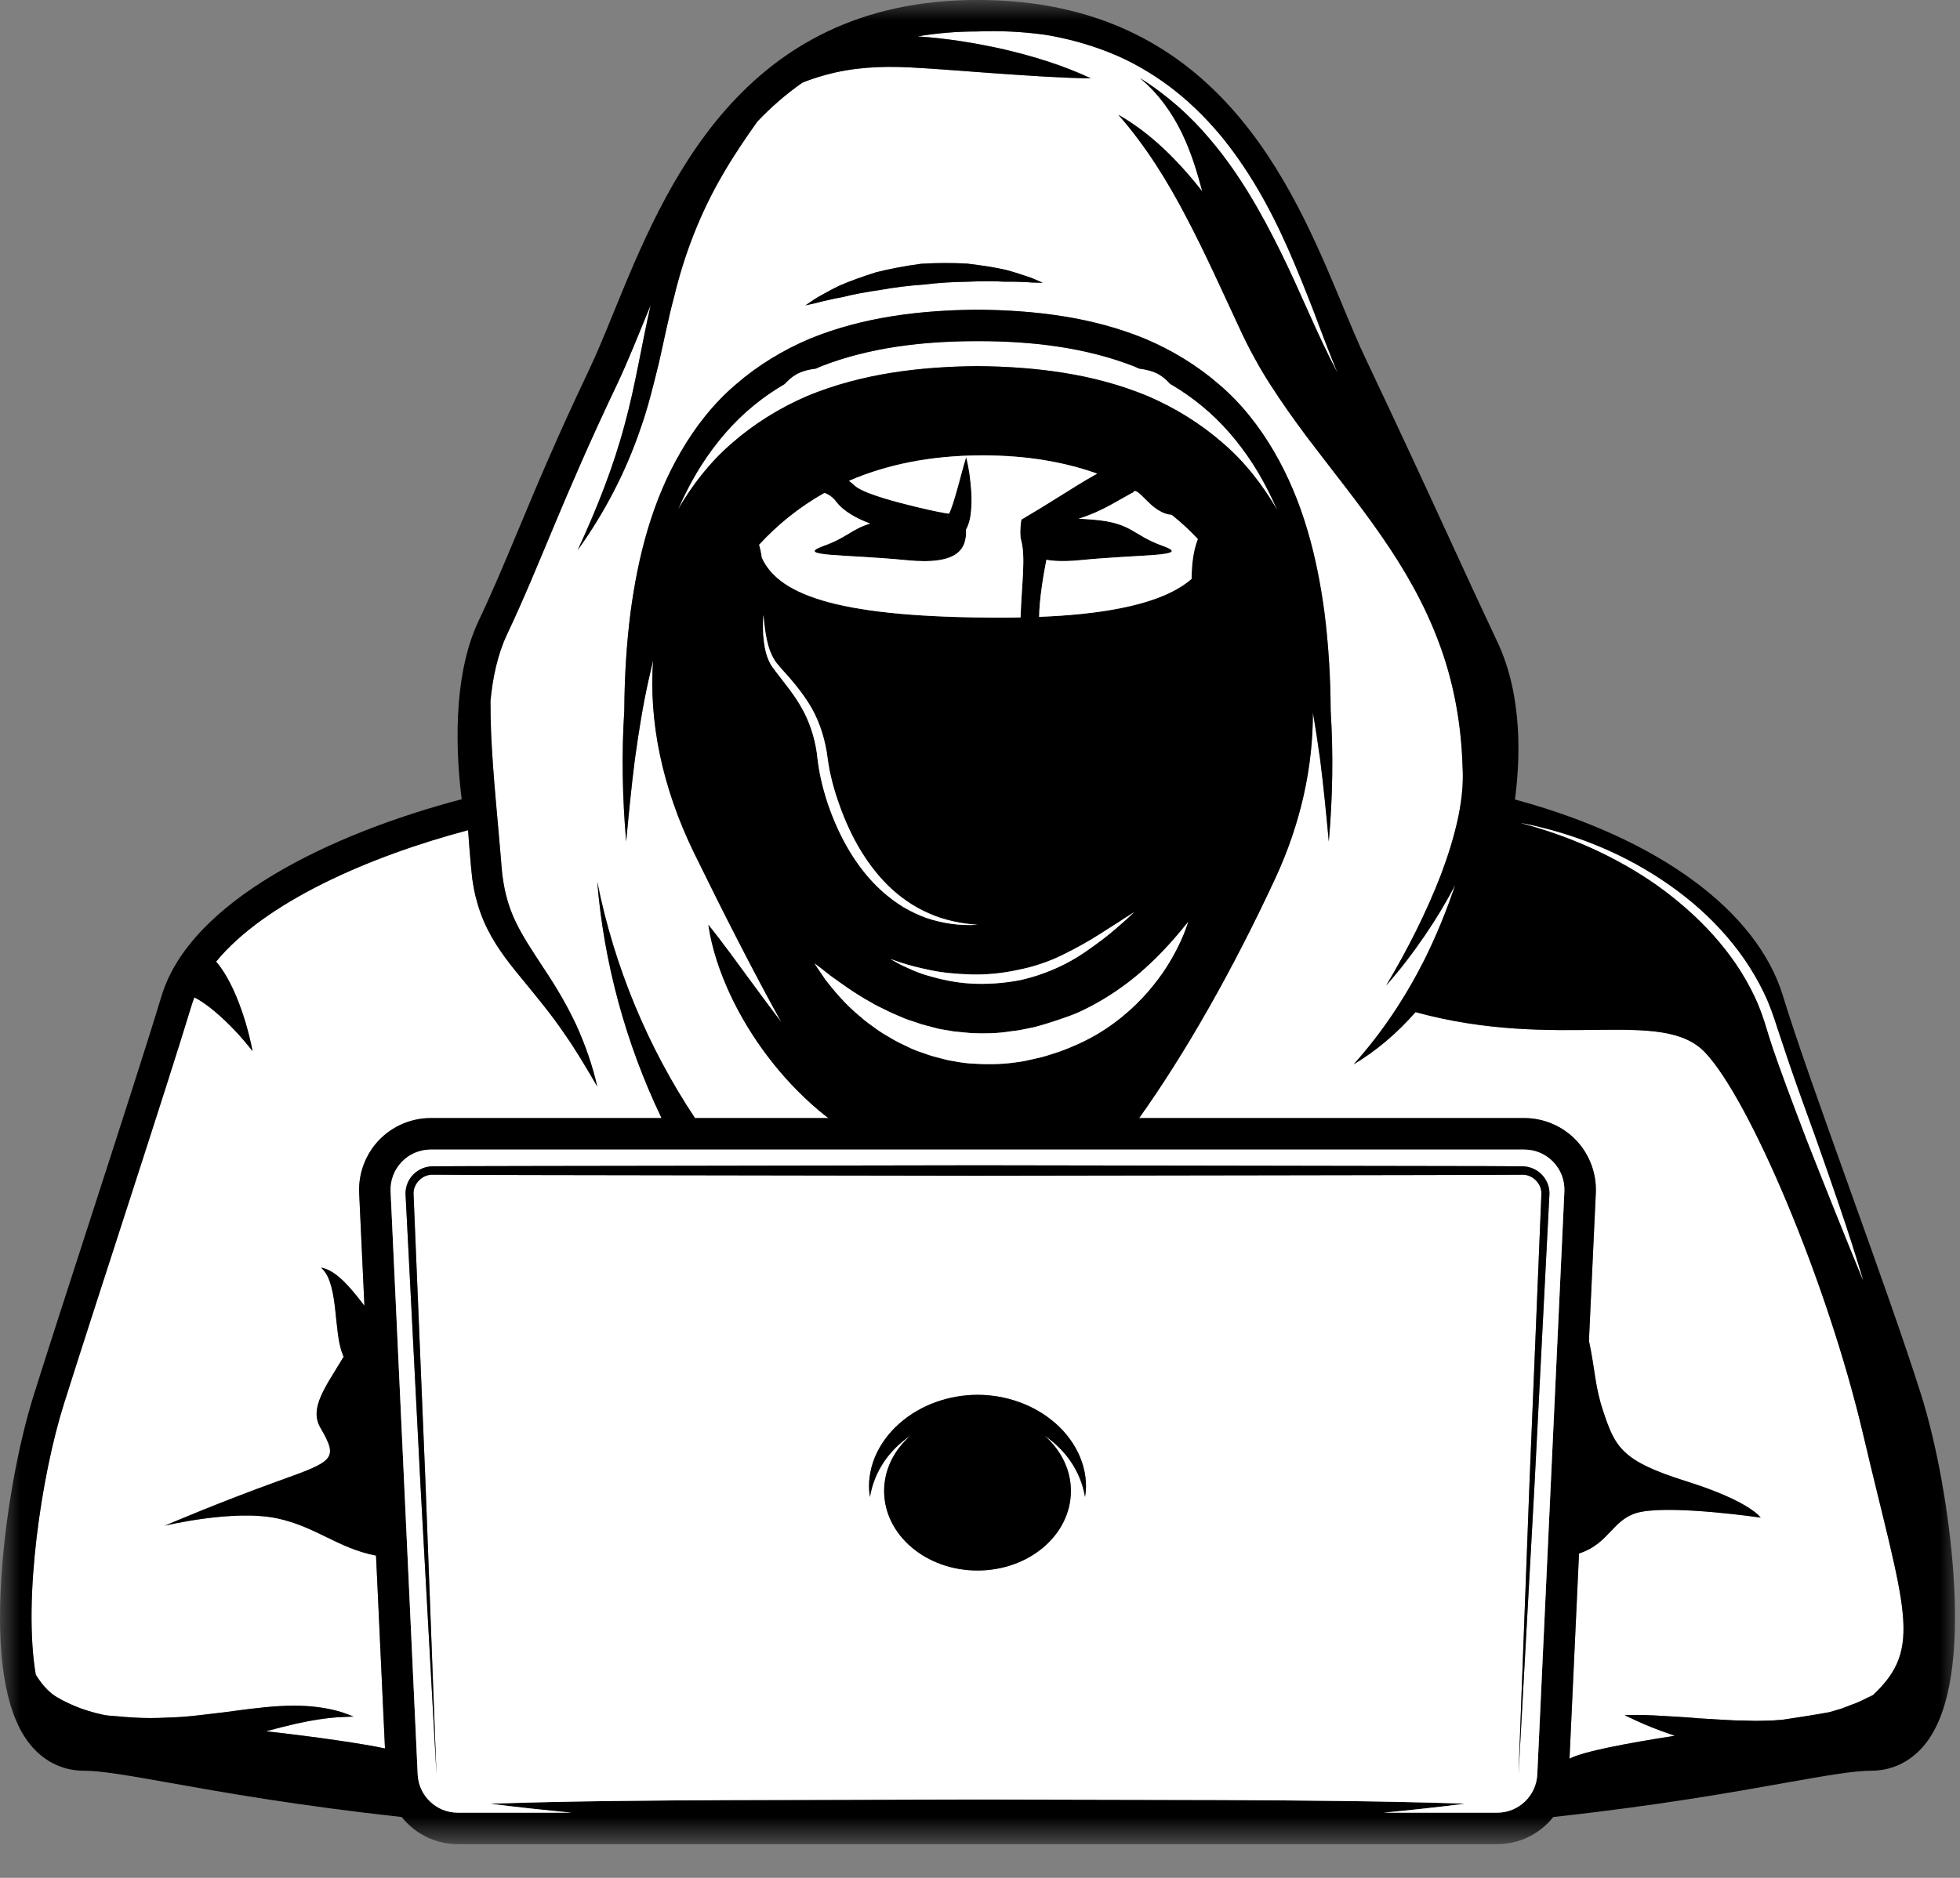
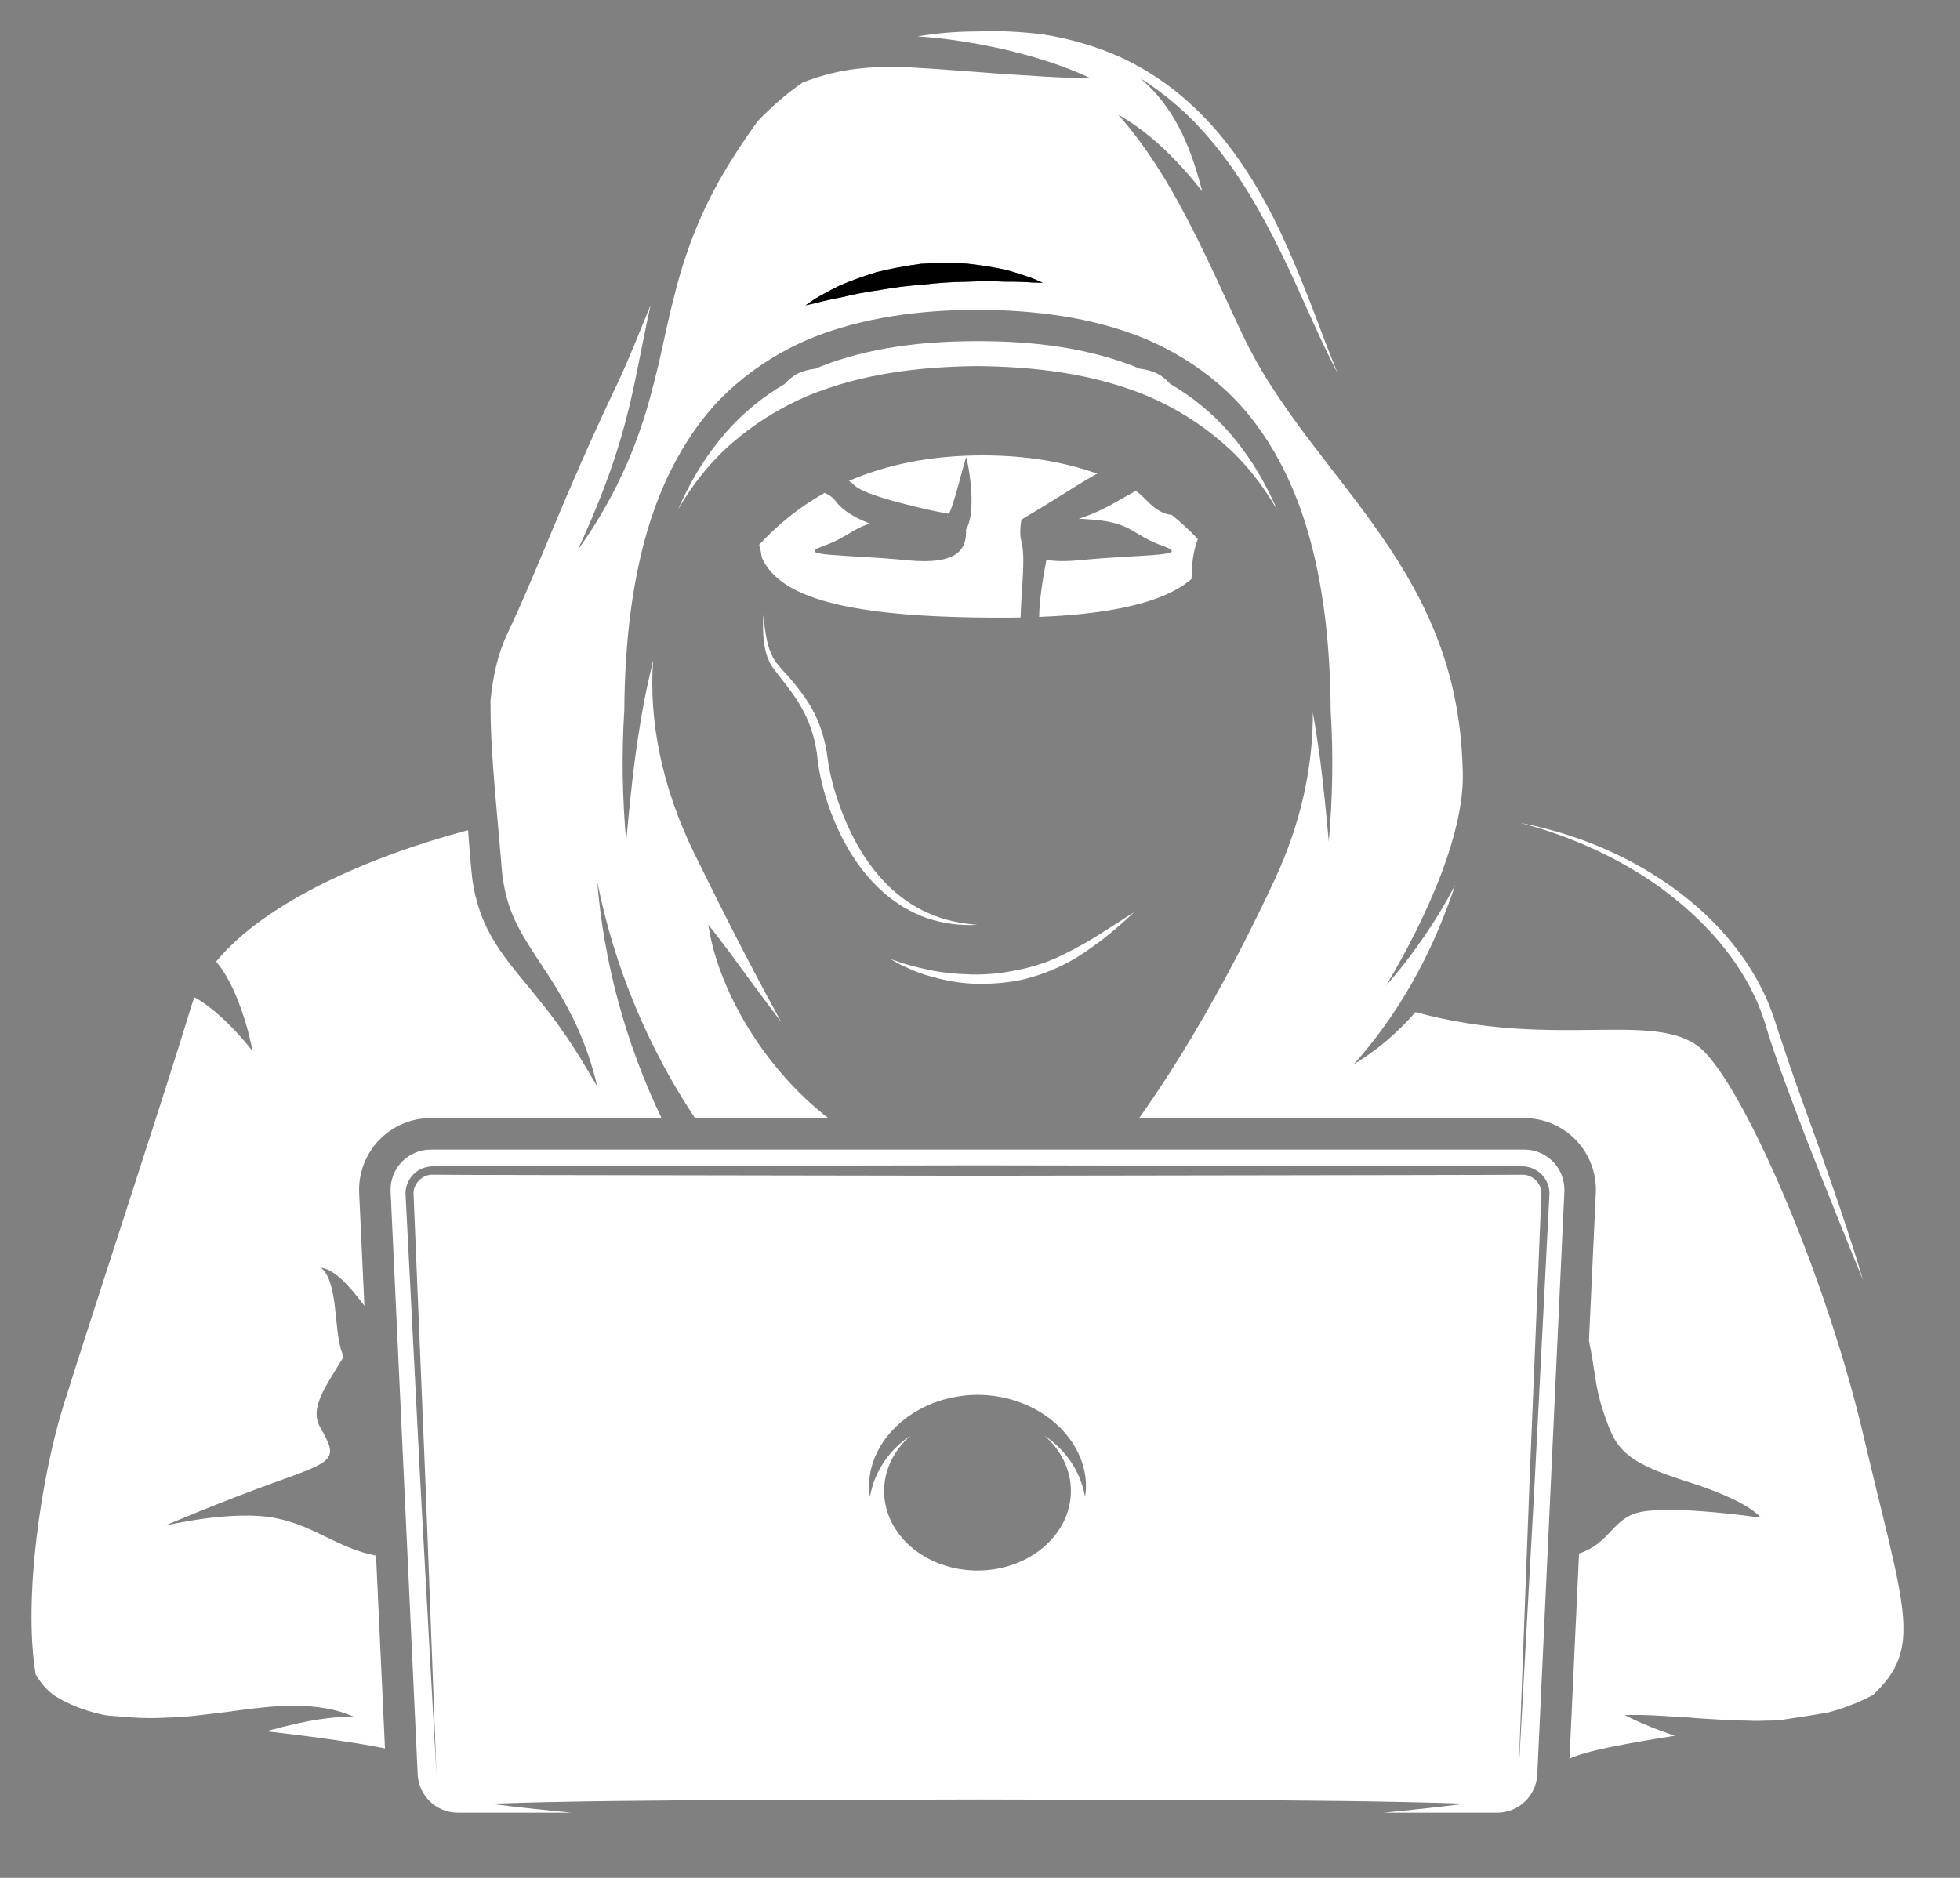
<svg xmlns="http://www.w3.org/2000/svg" width="48" height="46" viewBox="0 0 48 46" fill="none">
  <rect x="0" y="0" width="48" height="46" fill="#808080" stroke="none" />
  <path d="M19.941 7.333C20.011 7.287 20.098 7.239 20.2 7.184C20.301 7.127 20.416 7.065 20.545 7.003C20.805 6.888 21.118 6.776 21.46 6.668C21.807 6.582 22.182 6.511 22.561 6.461C22.943 6.438 23.325 6.437 23.682 6.457C24.038 6.499 24.367 6.549 24.644 6.613C24.783 6.65 24.907 6.689 25.017 6.726C25.127 6.761 25.222 6.792 25.299 6.823C25.452 6.889 25.538 6.927 25.538 6.927C25.538 6.927 25.444 6.926 25.279 6.921C25.197 6.913 25.098 6.908 24.985 6.905C24.872 6.901 24.745 6.897 24.605 6.901C24.331 6.883 24.01 6.887 23.67 6.902C23.331 6.905 22.969 6.929 22.61 6.972C22.25 6.997 21.89 7.042 21.555 7.103C21.218 7.152 20.902 7.208 20.636 7.278C20.499 7.3 20.375 7.328 20.265 7.354C20.154 7.378 20.058 7.401 19.98 7.424C19.819 7.459 19.726 7.48 19.726 7.48C19.726 7.48 19.804 7.426 19.941 7.333ZM0.876 41.023C0.977 41.186 1.106 41.357 1.276 41.493C1.416 41.6 1.617 41.698 1.825 41.789C2.035 41.877 2.27 41.948 2.499 41.999C2.558 42.011 2.612 42.021 2.671 42.026C2.736 42.031 2.801 42.037 2.868 42.041C2.999 42.052 3.132 42.067 3.266 42.072C3.534 42.09 3.807 42.089 4.081 42.074C4.354 42.068 4.629 42.047 4.901 42.013C5.172 41.98 5.445 41.953 5.709 41.914C6.239 41.843 6.753 41.78 7.201 41.783C7.65 41.78 8.023 41.845 8.274 41.914C8.399 41.947 8.494 41.988 8.559 42.01C8.623 42.035 8.657 42.048 8.657 42.048C8.657 42.048 8.511 42.055 8.258 42.066C8.006 42.085 7.659 42.132 7.248 42.224C7.024 42.275 6.778 42.339 6.515 42.409C7.768 42.548 8.897 42.716 9.428 42.83L9.209 38.106C8.272 37.925 7.732 37.392 6.782 37.193C5.716 36.967 4.034 37.374 4.034 37.374C4.034 37.374 5.436 36.774 6.809 36.282C8.184 35.788 8.295 35.745 7.847 34.974C7.569 34.496 7.959 33.992 8.416 33.235C8.405 33.212 8.395 33.191 8.391 33.173L8.354 33.073L8.332 32.984C8.302 32.867 8.287 32.761 8.273 32.659C8.247 32.455 8.23 32.264 8.209 32.077C8.188 31.889 8.162 31.707 8.117 31.531C8.069 31.358 8.01 31.183 7.862 31.052C8.059 31.083 8.24 31.22 8.39 31.36C8.542 31.506 8.675 31.667 8.8 31.826C8.843 31.879 8.883 31.931 8.924 31.986L8.796 29.226C8.774 28.748 8.95 28.276 9.28 27.931C9.609 27.585 10.071 27.388 10.548 27.388H16.201C15.321 25.553 14.789 23.58 14.626 21.595C15.041 23.68 15.869 25.659 17.02 27.388H20.286C20.205 27.325 20.124 27.263 20.047 27.197C19.59 26.81 19.177 26.372 18.815 25.896C18.451 25.42 18.138 24.906 17.884 24.365C17.633 23.822 17.435 23.253 17.347 22.654C17.727 23.124 18.062 23.595 18.403 24.058C18.646 24.39 18.891 24.717 19.137 25.044C18.442 23.786 17.727 22.385 17.004 20.907C16.202 19.268 15.889 17.651 15.994 16.176C15.959 16.323 15.925 16.469 15.893 16.617C15.745 17.266 15.641 17.929 15.549 18.596C15.463 19.264 15.398 19.937 15.335 20.614C15.242 19.549 15.22 18.478 15.289 17.403C15.294 16.602 15.34 15.799 15.442 14.998C15.623 13.647 15.963 12.279 16.678 11.059C17.031 10.451 17.475 9.881 18.02 9.418C18.558 8.95 19.176 8.575 19.83 8.298C21.148 7.758 22.561 7.598 23.938 7.586C25.316 7.599 26.729 7.757 28.047 8.3C28.701 8.576 29.318 8.951 29.857 9.419C30.401 9.882 30.845 10.452 31.199 11.059C31.913 12.28 32.254 13.647 32.435 14.998C32.537 15.802 32.584 16.609 32.588 17.414C32.656 18.485 32.635 19.553 32.542 20.614C32.479 19.937 32.414 19.264 32.329 18.596C32.275 18.213 32.218 17.832 32.152 17.453C32.156 18.772 31.864 20.158 31.223 21.535C30.168 23.804 29.013 25.822 27.898 27.388H37.329C37.806 27.388 38.269 27.585 38.598 27.931C38.928 28.276 39.104 28.748 39.081 29.226L38.913 32.842C39.074 33.61 39.055 33.95 39.263 34.572C39.556 35.452 39.714 35.788 41.287 36.282C42.86 36.774 43.118 37.175 43.118 37.175C43.118 37.175 41.059 36.874 40.205 37.032C39.487 37.163 39.454 37.797 38.67 38.054L38.437 43.08C38.8 42.896 39.838 42.704 41.019 42.518C40.981 42.506 40.942 42.494 40.905 42.48C40.562 42.365 40.284 42.245 40.09 42.158C39.897 42.07 39.787 42.013 39.787 42.013C39.787 42.013 39.91 42.007 40.122 42.009C40.335 42.011 40.637 42.024 40.992 42.048C41.17 42.061 41.362 42.068 41.563 42.089C41.762 42.101 41.973 42.114 42.19 42.127C42.297 42.132 42.407 42.138 42.518 42.144C42.628 42.145 42.739 42.144 42.852 42.15C42.963 42.157 43.074 42.153 43.186 42.15C43.298 42.145 43.411 42.15 43.521 42.136L43.643 42.128C44.073 42.064 44.464 42.003 44.785 41.945C44.898 41.912 44.996 41.884 45.091 41.856C45.185 41.823 45.274 41.784 45.364 41.751C45.547 41.691 45.703 41.597 45.861 41.526C47.117 40.355 46.64 39.444 45.625 35.123C44.744 31.376 42.842 26.921 41.756 25.78C40.694 24.664 38.174 25.752 34.666 24.793C34.225 25.294 33.721 25.734 33.152 26.07C33.854 25.288 34.413 24.436 34.871 23.535C35.172 22.934 35.424 22.313 35.638 21.678C35.411 22.11 35.162 22.526 34.888 22.924C34.598 23.348 34.287 23.758 33.947 24.14C34.471 23.264 34.93 22.354 35.291 21.42C35.467 20.951 35.616 20.475 35.716 19.998C35.764 19.759 35.8 19.519 35.816 19.282C35.823 19.164 35.826 19.047 35.824 18.93L35.809 18.562C35.76 17.579 35.571 16.615 35.226 15.708C34.885 14.798 34.399 13.947 33.834 13.134C33.271 12.318 32.635 11.536 32.013 10.713C31.704 10.3 31.401 9.876 31.116 9.431C30.973 9.21 30.837 8.981 30.71 8.746C30.581 8.513 30.463 8.271 30.357 8.043C29.925 7.12 29.519 6.205 29.053 5.322C28.591 4.436 28.068 3.587 27.388 2.811C28.196 3.269 28.864 3.953 29.443 4.687C29.201 3.773 28.856 2.702 27.915 1.911C28.565 2.317 29.147 2.829 29.64 3.419C30.341 4.242 30.88 5.192 31.362 6.169C31.846 7.145 32.246 8.169 32.757 9.14C32.551 8.632 32.355 8.122 32.164 7.608C31.966 7.098 31.762 6.588 31.54 6.084C31.096 5.08 30.553 4.103 29.837 3.253C29.476 2.83 29.073 2.441 28.627 2.108C28.18 1.777 27.695 1.495 27.178 1.29C26.663 1.084 26.126 0.938 25.583 0.85C25.036 0.777 24.486 0.748 23.938 0.771C23.414 0.771 22.927 0.815 22.47 0.891C23.188 0.939 23.877 1.051 24.567 1.204C25.301 1.376 26.026 1.595 26.715 1.919C25.954 1.911 25.215 1.853 24.477 1.805C23.743 1.754 23.001 1.688 22.286 1.651C21.569 1.615 20.884 1.65 20.208 1.838C20.021 1.89 19.835 1.951 19.653 2.023C19.247 2.306 18.881 2.627 18.55 2.975C18.248 3.397 17.961 3.824 17.703 4.269C17.152 5.211 16.762 6.22 16.507 7.278C16.366 7.802 16.261 8.346 16.137 8.887C16.003 9.428 15.873 9.975 15.684 10.505C15.322 11.57 14.796 12.574 14.147 13.476C14.614 12.465 15.021 11.444 15.301 10.389C15.56 9.44 15.71 8.462 15.933 7.477C15.643 8.181 15.383 8.841 15.12 9.397C13.741 12.294 13.242 13.795 12.416 15.543C12.187 16.027 12.066 16.598 12.012 17.17C12.011 17.443 12.017 17.715 12.028 17.987C12.075 19.007 12.184 20.028 12.27 21.065L12.285 21.259L12.303 21.438C12.319 21.555 12.337 21.672 12.361 21.787C12.408 22.017 12.479 22.238 12.571 22.455C12.759 22.887 13.044 23.302 13.33 23.741C13.62 24.174 13.893 24.637 14.117 25.118C14.335 25.604 14.512 26.103 14.626 26.616C14.363 26.162 14.101 25.716 13.805 25.297C13.517 24.873 13.195 24.482 12.867 24.081C12.539 23.684 12.19 23.266 11.935 22.753C11.807 22.499 11.712 22.225 11.644 21.948C11.611 21.811 11.586 21.671 11.566 21.531L11.544 21.321L11.526 21.128C11.503 20.865 11.481 20.601 11.463 20.336C9.017 20.983 6.482 22.108 5.293 23.555C5.297 23.56 5.301 23.565 5.306 23.571C5.354 23.626 5.395 23.682 5.432 23.738C5.584 23.961 5.692 24.183 5.786 24.407C5.97 24.851 6.098 25.299 6.185 25.748C5.905 25.389 5.594 25.059 5.264 24.78C5.099 24.643 4.929 24.518 4.763 24.431C4.736 24.493 4.713 24.557 4.694 24.62C4.052 26.736 2.391 31.772 1.564 34.394C1.016 36.131 0.561 39.17 0.876 41.023Z" fill="white" />
  <path d="M29.422 9.934C29.181 9.736 28.925 9.56 28.657 9.403C28.57 9.308 28.479 9.23 28.382 9.174C28.25 9.097 28.085 9.053 27.898 9.029C27.857 9.012 27.816 8.991 27.773 8.974C26.575 8.507 25.255 8.354 23.938 8.357C22.623 8.356 21.302 8.506 20.104 8.975C20.063 8.992 20.023 9.012 19.982 9.029C19.795 9.052 19.628 9.097 19.495 9.174C19.398 9.23 19.306 9.309 19.218 9.406C18.951 9.562 18.696 9.737 18.456 9.935C17.962 10.338 17.542 10.831 17.191 11.374C16.966 11.725 16.773 12.098 16.603 12.482C16.952 11.881 17.39 11.316 17.928 10.854C18.477 10.373 19.108 9.985 19.773 9.699C21.116 9.144 22.549 8.982 23.938 8.968C25.328 8.983 26.761 9.144 28.104 9.701C28.77 9.986 29.4 10.374 29.948 10.854C30.493 11.32 30.933 11.893 31.284 12.501C31.111 12.109 30.916 11.73 30.688 11.373C30.337 10.829 29.916 10.336 29.422 9.934Z" fill="white" />
  <mask id="mask0_36_4377" style="mask-type:luminance" maskUnits="userSpaceOnUse" x="0" y="0" width="48" height="46">
-     <path d="M0 0H48V45.174H0V0Z" fill="white" />
-   </mask>
+     </mask>
  <g mask="url(#mask0_36_4377)">
    <path d="M29.948 10.854C29.4 10.374 28.77 9.986 28.104 9.701C26.761 9.143 25.328 8.983 23.938 8.968C22.549 8.982 21.116 9.144 19.772 9.699C19.108 9.985 18.477 10.373 17.928 10.853C17.39 11.315 16.952 11.881 16.603 12.482C16.773 12.098 16.966 11.725 17.191 11.374C17.542 10.831 17.962 10.337 18.456 9.935C18.696 9.737 18.951 9.562 19.218 9.406C19.306 9.309 19.398 9.23 19.495 9.173C19.628 9.097 19.795 9.052 19.982 9.029C20.023 9.012 20.063 8.991 20.104 8.975C21.302 8.506 22.623 8.356 23.938 8.357C25.255 8.354 26.575 8.507 27.773 8.974C27.816 8.991 27.856 9.012 27.898 9.029C28.084 9.053 28.25 9.097 28.382 9.173C28.479 9.23 28.57 9.308 28.656 9.403C28.925 9.56 29.181 9.736 29.422 9.934C29.916 10.336 30.337 10.829 30.688 11.373C30.916 11.73 31.111 12.109 31.284 12.501C30.933 11.893 30.493 11.32 29.948 10.854ZM18.694 15.064C18.738 15.473 18.777 15.91 19.01 16.231C19.127 16.381 19.284 16.538 19.415 16.698C19.549 16.859 19.679 17.028 19.794 17.209C20.028 17.57 20.172 17.989 20.244 18.41C20.276 18.628 20.299 18.816 20.348 19.017C20.394 19.216 20.45 19.411 20.517 19.605C20.776 20.376 21.167 21.116 21.743 21.688C22.032 21.971 22.368 22.209 22.742 22.371C23.114 22.54 23.524 22.623 23.938 22.653C23.523 22.68 23.099 22.623 22.696 22.488C22.496 22.419 22.304 22.324 22.119 22.217C21.938 22.105 21.766 21.976 21.606 21.834C20.967 21.259 20.547 20.486 20.273 19.686C20.207 19.485 20.149 19.28 20.103 19.073C20.056 18.869 20.027 18.644 20.005 18.449C19.948 18.049 19.821 17.664 19.619 17.315C19.418 16.959 19.147 16.659 18.894 16.308C18.777 16.117 18.73 15.901 18.705 15.692C18.68 15.481 18.684 15.272 18.694 15.064ZM18.591 13.345C19.03 12.868 19.558 12.431 20.193 12.074C20.263 12.102 20.326 12.137 20.378 12.183C20.412 12.214 20.445 12.244 20.47 12.281L20.491 12.307L20.537 12.36C20.571 12.398 20.604 12.428 20.638 12.457C20.772 12.57 20.906 12.643 21.038 12.711C21.127 12.754 21.217 12.791 21.307 12.825C20.869 12.955 20.736 13.169 20.173 13.371C19.422 13.638 20.686 13.571 22.206 13.723C23.497 13.85 23.677 13.423 23.658 12.97C23.674 12.945 23.685 12.922 23.695 12.899C23.769 12.715 23.776 12.577 23.789 12.431C23.797 12.288 23.794 12.149 23.785 12.011C23.764 11.737 23.732 11.466 23.661 11.198C23.577 11.463 23.517 11.723 23.443 11.978C23.408 12.103 23.372 12.229 23.333 12.348C23.306 12.431 23.273 12.52 23.241 12.583C23.208 12.578 23.167 12.573 23.129 12.566C23.011 12.544 22.886 12.52 22.762 12.492C22.515 12.436 22.265 12.377 22.02 12.311C21.775 12.245 21.532 12.175 21.31 12.091C21.2 12.051 21.097 12.002 21.017 11.956C20.999 11.945 20.979 11.933 20.968 11.923C20.96 11.916 20.96 11.919 20.944 11.905L20.894 11.861C20.862 11.83 20.827 11.804 20.792 11.779C21.686 11.391 22.764 11.154 24.064 11.154C25.154 11.154 26.08 11.32 26.87 11.602C26.858 11.609 26.844 11.616 26.831 11.623C26.515 11.798 26.231 11.984 25.939 12.164C25.648 12.348 25.356 12.525 25.012 12.729C24.994 12.859 24.98 12.994 24.991 13.121C24.99 13.149 24.993 13.181 25.004 13.219C25.124 13.645 25.02 14.307 24.993 15.124C24.834 15.128 24.672 15.129 24.502 15.129C20.678 15.129 19.092 14.623 18.659 13.664C18.643 13.555 18.622 13.449 18.591 13.345ZM25.449 15.111C25.45 14.704 25.55 14.105 25.625 13.713C25.83 13.749 26.094 13.756 26.441 13.723C27.961 13.571 29.224 13.638 28.474 13.371C27.723 13.103 27.736 12.809 26.771 12.729C26.65 12.719 26.531 12.711 26.416 12.706C26.709 12.616 26.982 12.49 27.231 12.352C27.387 12.266 27.54 12.175 27.661 12.11C27.725 12.07 27.766 12.065 27.76 12.047C27.776 12.041 27.771 12.02 27.808 12.03C27.884 12.046 28.014 12.199 28.157 12.334C28.301 12.47 28.494 12.601 28.697 12.618C28.926 12.797 29.139 12.996 29.334 13.204C29.216 13.511 29.185 13.842 29.181 14.181C28.649 14.645 27.586 15.025 25.449 15.111ZM22.069 23.582C22.237 23.636 22.48 23.703 22.773 23.763C23.067 23.826 23.415 23.86 23.785 23.87C24.156 23.88 24.552 23.843 24.936 23.757C25.322 23.681 25.696 23.554 26.03 23.388C26.363 23.224 26.67 23.052 26.924 22.889C27.177 22.725 27.394 22.593 27.54 22.493C27.691 22.399 27.776 22.344 27.776 22.344C27.776 22.344 27.702 22.413 27.571 22.533C27.437 22.649 27.25 22.823 27.006 23.008C26.762 23.19 26.474 23.408 26.13 23.588C25.788 23.769 25.394 23.917 24.989 24.008C24.581 24.088 24.164 24.114 23.776 24.093C23.388 24.071 23.034 23.988 22.738 23.904C22.442 23.819 22.211 23.703 22.05 23.627C21.894 23.541 21.805 23.492 21.805 23.492C21.805 23.492 21.901 23.525 22.069 23.582ZM26.863 25.337C26.564 25.51 26.243 25.656 25.905 25.774C25.733 25.827 25.563 25.891 25.384 25.925L25.116 25.985C25.027 26.005 24.934 26.014 24.843 26.028C24.479 26.079 24.106 26.073 23.745 26.05C23.564 26.034 23.386 26.002 23.212 25.969C23.04 25.921 22.868 25.887 22.706 25.829C22.544 25.773 22.383 25.721 22.236 25.645C22.087 25.576 21.943 25.506 21.81 25.424C21.674 25.348 21.545 25.27 21.429 25.182C21.311 25.097 21.196 25.017 21.097 24.926C20.68 24.589 20.406 24.24 20.217 24C20.041 23.747 19.95 23.602 19.95 23.602C19.95 23.602 20.093 23.705 20.326 23.893C20.571 24.067 20.91 24.324 21.347 24.564C21.453 24.63 21.571 24.683 21.691 24.741C21.808 24.803 21.935 24.855 22.064 24.91C22.191 24.968 22.328 25.011 22.466 25.056C22.603 25.107 22.748 25.136 22.892 25.177C23.035 25.22 23.189 25.232 23.339 25.263C23.491 25.278 23.645 25.295 23.801 25.308C24.111 25.319 24.429 25.317 24.743 25.264C24.822 25.253 24.902 25.247 24.979 25.232L25.213 25.185C25.371 25.159 25.521 25.104 25.673 25.062C25.975 24.964 26.275 24.87 26.543 24.737C27.084 24.475 27.556 24.143 27.933 23.818C28.309 23.492 28.596 23.178 28.792 22.952C28.891 22.839 28.965 22.746 29.016 22.683C29.068 22.619 29.096 22.586 29.096 22.586C29.096 22.586 29.082 22.628 29.055 22.704C29.028 22.781 28.986 22.895 28.922 23.034C28.795 23.312 28.59 23.708 28.252 24.125C27.92 24.545 27.454 24.986 26.863 25.337ZM43.191 24.312C43.33 24.595 43.437 24.905 43.528 25.197L43.822 26.075C44.023 26.66 44.234 27.242 44.446 27.826C44.859 28.995 45.272 30.166 45.625 31.358C45.154 30.208 44.692 29.057 44.239 27.903C44.018 27.323 43.798 26.743 43.588 26.157C43.481 25.866 43.38 25.571 43.289 25.272C43.2 24.97 43.106 24.692 42.974 24.414C42.457 23.312 41.582 22.401 40.588 21.689C39.583 20.983 38.439 20.475 37.24 20.159C38.457 20.394 39.641 20.855 40.684 21.547C41.727 22.234 42.64 23.166 43.191 24.312ZM4.694 24.62C4.713 24.557 4.736 24.493 4.761 24.431C4.929 24.518 5.099 24.642 5.264 24.78C5.594 25.059 5.905 25.389 6.185 25.748C6.098 25.299 5.97 24.85 5.786 24.406C5.692 24.183 5.584 23.961 5.432 23.738C5.395 23.681 5.354 23.626 5.306 23.571C5.302 23.565 5.297 23.56 5.293 23.555C6.482 22.107 9.018 20.983 11.464 20.336C11.481 20.601 11.503 20.865 11.526 21.128L11.544 21.321L11.566 21.531C11.586 21.671 11.611 21.811 11.644 21.948C11.712 22.225 11.807 22.499 11.935 22.753C12.19 23.266 12.539 23.684 12.867 24.081C13.195 24.482 13.517 24.873 13.805 25.297C14.101 25.716 14.363 26.162 14.626 26.615C14.512 26.102 14.335 25.603 14.117 25.118C13.893 24.637 13.62 24.174 13.33 23.741C13.044 23.301 12.759 22.887 12.571 22.455C12.479 22.238 12.408 22.017 12.361 21.787C12.337 21.672 12.319 21.555 12.303 21.438L12.285 21.259L12.27 21.065C12.184 20.028 12.075 19.007 12.028 17.987C12.017 17.714 12.011 17.443 12.012 17.17C12.066 16.597 12.187 16.027 12.416 15.543C13.242 13.794 13.741 12.294 15.12 9.397C15.383 8.841 15.643 8.181 15.934 7.476C15.71 8.462 15.56 9.44 15.301 10.388C15.021 11.444 14.614 12.465 14.147 13.476C14.796 12.574 15.322 11.57 15.684 10.505C15.873 9.975 16.003 9.428 16.137 8.887C16.261 8.346 16.366 7.802 16.507 7.277C16.762 6.219 17.152 5.211 17.703 4.269C17.961 3.824 18.248 3.396 18.55 2.975C18.881 2.627 19.247 2.306 19.653 2.023C19.835 1.951 20.021 1.889 20.208 1.838C20.884 1.65 21.569 1.615 22.286 1.651C23.001 1.688 23.743 1.754 24.477 1.804C25.215 1.853 25.954 1.91 26.715 1.919C26.026 1.595 25.301 1.376 24.567 1.204C23.877 1.051 23.188 0.939 22.47 0.891C22.927 0.815 23.414 0.771 23.938 0.771C24.486 0.748 25.036 0.776 25.583 0.85C26.126 0.938 26.663 1.084 27.179 1.29C27.695 1.495 28.18 1.777 28.627 2.108C29.073 2.441 29.476 2.83 29.837 3.253C30.553 4.103 31.096 5.08 31.54 6.084C31.762 6.587 31.966 7.098 32.165 7.608C32.355 8.122 32.551 8.632 32.758 9.14C32.246 8.169 31.846 7.145 31.362 6.168C30.88 5.192 30.341 4.242 29.64 3.419C29.147 2.829 28.565 2.317 27.916 1.911C28.856 2.702 29.201 3.773 29.443 4.687C28.864 3.953 28.196 3.269 27.388 2.811C28.068 3.586 28.591 4.436 29.053 5.321C29.519 6.205 29.926 7.12 30.357 8.043C30.463 8.271 30.581 8.513 30.71 8.746C30.837 8.981 30.973 9.21 31.116 9.431C31.401 9.876 31.704 10.299 32.013 10.713C32.635 11.535 33.271 12.318 33.834 13.134C34.399 13.947 34.885 14.798 35.226 15.708C35.571 16.615 35.76 17.579 35.809 18.562L35.824 18.929C35.826 19.047 35.823 19.164 35.816 19.282C35.8 19.519 35.764 19.758 35.716 19.998C35.616 20.475 35.467 20.951 35.291 21.42C34.93 22.354 34.471 23.263 33.947 24.139C34.287 23.758 34.598 23.348 34.888 22.924C35.162 22.526 35.411 22.11 35.638 21.678C35.424 22.313 35.172 22.934 34.871 23.535C34.413 24.436 33.854 25.288 33.152 26.07C33.721 25.734 34.226 25.294 34.666 24.793C38.174 25.752 40.694 24.663 41.756 25.78C42.842 26.921 44.744 31.376 45.625 35.123C46.64 39.444 47.118 40.355 45.871 41.522C45.703 41.597 45.547 41.691 45.364 41.751C45.274 41.784 45.185 41.823 45.091 41.856C44.996 41.884 44.898 41.912 44.799 41.941C44.464 42.003 44.073 42.064 43.643 42.128L43.521 42.135C43.411 42.15 43.298 42.145 43.186 42.15C43.074 42.153 42.963 42.157 42.852 42.15C42.739 42.144 42.628 42.145 42.518 42.144C42.407 42.138 42.297 42.132 42.19 42.127C41.973 42.114 41.762 42.101 41.563 42.089C41.362 42.068 41.17 42.061 40.992 42.048C40.637 42.024 40.335 42.011 40.122 42.009C39.91 42.007 39.788 42.013 39.788 42.013C39.788 42.013 39.897 42.07 40.09 42.158C40.284 42.245 40.562 42.365 40.905 42.48C40.942 42.494 40.981 42.506 41.019 42.518C39.838 42.704 38.8 42.896 38.437 43.079L38.67 38.054C39.454 37.797 39.487 37.163 40.205 37.031C41.059 36.874 43.118 37.175 43.118 37.175C43.118 37.175 42.86 36.774 41.287 36.282C39.714 35.788 39.556 35.452 39.263 34.572C39.055 33.95 39.074 33.61 38.913 32.841L39.081 29.226C39.104 28.748 38.928 28.276 38.598 27.931C38.269 27.585 37.806 27.388 37.329 27.388H27.898C29.013 25.822 30.168 23.804 31.223 21.535C31.864 20.158 32.156 18.772 32.152 17.452C32.218 17.832 32.275 18.213 32.329 18.596C32.414 19.264 32.479 19.937 32.542 20.613C32.635 19.553 32.656 18.485 32.588 17.413C32.584 16.609 32.537 15.802 32.435 14.998C32.254 13.646 31.913 12.28 31.199 11.059C30.845 10.451 30.401 9.882 29.857 9.419C29.318 8.951 28.701 8.576 28.047 8.3C26.729 7.757 25.316 7.598 23.938 7.586C22.561 7.598 21.148 7.758 19.83 8.298C19.176 8.575 18.558 8.95 18.02 9.418C17.475 9.881 17.031 10.451 16.678 11.059C15.963 12.279 15.623 13.646 15.442 14.997C15.34 15.799 15.294 16.601 15.289 17.403C15.22 18.478 15.242 19.549 15.335 20.613C15.398 19.937 15.463 19.264 15.549 18.596C15.642 17.929 15.745 17.266 15.893 16.617C15.925 16.469 15.959 16.322 15.994 16.176C15.889 17.651 16.202 19.267 17.004 20.907C17.727 22.385 18.442 23.786 19.137 25.044C18.891 24.717 18.646 24.39 18.403 24.058C18.062 23.595 17.727 23.124 17.347 22.653C17.435 23.253 17.633 23.822 17.884 24.365C18.138 24.906 18.451 25.42 18.815 25.896C19.177 26.372 19.59 26.809 20.047 27.197C20.124 27.262 20.205 27.325 20.286 27.388H17.02C15.869 25.659 15.041 23.68 14.626 21.595C14.789 23.58 15.321 25.553 16.201 27.388H10.548C10.071 27.388 9.609 27.585 9.28 27.931C8.95 28.276 8.774 28.748 8.796 29.226L8.925 31.985C8.883 31.931 8.843 31.879 8.8 31.825C8.675 31.667 8.542 31.506 8.39 31.36C8.24 31.22 8.059 31.083 7.862 31.052C8.01 31.183 8.07 31.358 8.117 31.531C8.163 31.706 8.188 31.889 8.209 32.077C8.23 32.264 8.247 32.455 8.273 32.658C8.287 32.761 8.302 32.866 8.332 32.984L8.354 33.073L8.391 33.173C8.395 33.191 8.405 33.212 8.416 33.234C7.959 33.992 7.569 34.495 7.847 34.974C8.295 35.745 8.184 35.788 6.809 36.282C5.436 36.774 4.034 37.373 4.034 37.373C4.034 37.373 5.716 36.967 6.782 37.192C7.732 37.392 8.273 37.925 9.209 38.106L9.428 42.829C8.897 42.716 7.768 42.548 6.515 42.409C6.778 42.339 7.024 42.275 7.248 42.224C7.659 42.131 8.006 42.084 8.258 42.066C8.511 42.054 8.657 42.048 8.657 42.048C8.657 42.048 8.623 42.035 8.559 42.01C8.494 41.987 8.399 41.947 8.274 41.914C8.023 41.845 7.65 41.779 7.201 41.783C6.753 41.779 6.239 41.843 5.709 41.914C5.445 41.953 5.172 41.979 4.901 42.013C4.629 42.047 4.354 42.068 4.081 42.074C3.808 42.089 3.534 42.089 3.266 42.072C3.132 42.067 2.999 42.052 2.868 42.041C2.801 42.037 2.736 42.031 2.671 42.026C2.612 42.021 2.558 42.011 2.5 41.999C2.27 41.948 2.035 41.877 1.825 41.788C1.617 41.698 1.416 41.6 1.276 41.493C1.106 41.356 0.977 41.186 0.876 41.023C0.561 39.17 1.016 36.131 1.564 34.394C2.391 31.772 4.052 26.736 4.694 24.62ZM33.888 44.403C34.553 44.339 35.218 44.268 35.881 44.183C33.884 44.116 31.894 44.103 29.904 44.093L23.938 44.08L17.973 44.094C15.983 44.103 13.993 44.117 11.997 44.183C12.662 44.268 13.329 44.339 13.996 44.403H11.212C10.686 44.403 10.254 43.99 10.229 43.465L9.566 29.188C9.54 28.628 9.987 28.16 10.548 28.16H21.55C21.554 28.16 37.329 28.16 37.329 28.16C37.891 28.16 38.337 28.628 38.311 29.188L37.648 43.465C37.624 43.99 37.191 44.403 36.666 44.403H33.888ZM47.84 38.568C47.739 37.081 47.435 35.393 47.047 34.161C46.632 32.844 45.948 30.935 45.287 29.088C44.616 27.213 43.981 25.441 43.664 24.395C43.025 22.299 40.595 20.529 37.1 19.584C37.225 18.661 37.304 17.065 36.672 15.727C36.33 15.004 35.961 14.202 35.534 13.274C34.937 11.975 34.26 10.505 33.454 8.807C33.265 8.41 33.073 7.95 32.871 7.462C31.635 4.491 29.769 -0.001 23.938 -0.001C18.151 -0.001 16.277 4.591 15.037 7.631C14.824 8.153 14.622 8.648 14.424 9.065C13.632 10.728 13.132 11.928 12.69 12.988C12.357 13.785 12.069 14.474 11.719 15.213C11.06 16.607 11.176 18.536 11.307 19.578C8.096 20.421 4.663 22.072 3.957 24.395C3.586 25.618 2.868 27.836 2.174 29.981C1.661 31.564 1.177 33.06 0.83 34.161C0.442 35.393 0.138 37.081 0.038 38.568C-0.094 40.52 0.121 41.894 0.678 42.654C1.018 43.118 1.504 43.375 2.047 43.375C2.484 43.375 3.174 43.498 4.129 43.667C5.437 43.901 7.244 44.224 9.839 44.51C10.161 44.916 10.655 45.174 11.212 45.174H23.922C23.956 45.174 36.666 45.174 36.666 45.174C37.222 45.174 37.716 44.916 38.038 44.51C40.634 44.224 42.441 43.901 43.748 43.667C44.703 43.498 45.393 43.375 45.831 43.375C46.373 43.375 46.86 43.118 47.2 42.654C47.756 41.894 47.971 40.52 47.84 38.568Z" fill="black" />
  </g>
  <path d="M23.938 28.801L13.268 28.784L11.489 28.78L10.6 28.775C10.351 28.766 10.125 28.986 10.127 29.235L10.421 36.347L10.689 43.465L10.296 36.353L9.931 29.234C9.931 29.059 10.003 28.886 10.128 28.764C10.251 28.64 10.427 28.57 10.6 28.57L11.489 28.566L13.268 28.562L16.825 28.557L23.938 28.545L31.052 28.556L34.609 28.562L36.388 28.565L37.277 28.57C37.45 28.569 37.626 28.64 37.749 28.764C37.873 28.886 37.947 29.059 37.946 29.234L37.581 36.353L37.188 43.465L37.456 36.347L37.749 29.235C37.751 28.986 37.526 28.766 37.277 28.776L36.388 28.78L34.609 28.784L31.052 28.79L23.938 28.801ZM26.572 36.67C26.464 36.027 26.084 35.513 25.599 35.18C25.595 35.177 25.589 35.174 25.583 35.169C25.98 35.521 26.226 35.997 26.226 36.523C26.226 37.599 25.201 38.471 23.938 38.471C22.676 38.471 21.652 37.599 21.652 36.523C21.652 35.995 21.898 35.518 22.297 35.167C22.29 35.172 22.284 35.175 22.277 35.18C21.792 35.513 21.412 36.027 21.305 36.67C21.248 36.349 21.299 36.005 21.427 35.69C21.56 35.377 21.769 35.092 22.031 34.865C22.55 34.408 23.248 34.169 23.938 34.167C24.629 34.167 25.328 34.407 25.848 34.865C26.108 35.092 26.318 35.377 26.45 35.69C26.579 36.005 26.63 36.349 26.572 36.67ZM37.648 43.465L38.311 29.189C38.337 28.628 37.891 28.16 37.329 28.16H21.553C21.549 28.16 10.548 28.16 10.548 28.16C9.987 28.16 9.54 28.628 9.566 29.189L10.229 43.465C10.253 43.99 10.686 44.403 11.212 44.403H13.996C13.329 44.339 12.662 44.268 11.996 44.183C13.993 44.117 15.983 44.104 17.973 44.095L23.938 44.08L29.904 44.093C31.893 44.104 33.884 44.116 35.881 44.183C35.218 44.268 34.553 44.339 33.888 44.403H36.666C37.191 44.403 37.623 43.99 37.648 43.465Z" fill="white" />
-   <path d="M36.388 28.78L37.277 28.776C37.526 28.766 37.751 28.986 37.749 29.235L37.456 36.347L37.188 43.465L37.581 36.353L37.946 29.234C37.947 29.059 37.873 28.886 37.749 28.764C37.626 28.64 37.45 28.569 37.277 28.57L36.388 28.565L34.609 28.562L31.052 28.556L23.938 28.545L16.825 28.557L13.268 28.562L11.489 28.566L10.6 28.57C10.427 28.57 10.251 28.64 10.128 28.764C10.003 28.886 9.931 29.059 9.931 29.234L10.296 36.353L10.689 43.465L10.421 36.347L10.127 29.235C10.125 28.986 10.351 28.766 10.6 28.775L11.489 28.78L13.268 28.784L23.938 28.801L31.052 28.79L34.609 28.784L36.388 28.78Z" fill="black" />
  <path d="M20.265 7.354C20.375 7.328 20.499 7.3 20.636 7.278C20.902 7.208 21.218 7.152 21.555 7.103C21.89 7.042 22.25 6.997 22.61 6.972C22.969 6.929 23.331 6.905 23.67 6.902C24.01 6.887 24.331 6.883 24.605 6.901C24.744 6.897 24.872 6.901 24.985 6.905C25.098 6.908 25.197 6.913 25.278 6.921C25.443 6.926 25.538 6.927 25.538 6.927C25.538 6.927 25.451 6.889 25.299 6.823C25.222 6.792 25.127 6.761 25.017 6.726C24.907 6.689 24.782 6.65 24.644 6.613C24.367 6.549 24.038 6.499 23.682 6.457C23.325 6.437 22.943 6.438 22.561 6.461C22.182 6.511 21.807 6.582 21.46 6.668C21.118 6.776 20.805 6.888 20.545 7.003C20.415 7.065 20.3 7.127 20.199 7.184C20.098 7.239 20.011 7.287 19.941 7.333C19.804 7.426 19.725 7.48 19.725 7.48C19.725 7.48 19.818 7.459 19.979 7.424C20.058 7.401 20.154 7.378 20.265 7.354Z" fill="black" />
  <path d="M40.684 21.547C39.641 20.855 38.457 20.394 37.24 20.159C38.439 20.475 39.583 20.983 40.588 21.689C41.581 22.401 42.457 23.312 42.974 24.415C43.106 24.692 43.2 24.97 43.289 25.272C43.38 25.571 43.481 25.866 43.587 26.158C43.798 26.743 44.018 27.323 44.239 27.903C44.692 29.058 45.154 30.209 45.625 31.358C45.272 30.166 44.859 28.995 44.446 27.826C44.234 27.242 44.023 26.66 43.822 26.075L43.528 25.197C43.437 24.905 43.33 24.595 43.191 24.313C42.639 23.166 41.727 22.235 40.684 21.547Z" fill="white" />
  <path d="M24.502 15.129C24.672 15.129 24.834 15.129 24.993 15.124C25.02 14.308 25.124 13.645 25.005 13.222C24.993 13.181 24.99 13.149 24.99 13.121C24.98 12.994 24.994 12.859 25.012 12.729C25.356 12.526 25.648 12.348 25.939 12.164C26.23 11.985 26.514 11.798 26.831 11.624C26.843 11.616 26.857 11.609 26.87 11.603C26.08 11.32 25.154 11.155 24.064 11.155C22.764 11.155 21.686 11.392 20.791 11.779C20.827 11.804 20.862 11.83 20.894 11.861L20.944 11.905C20.96 11.919 20.96 11.916 20.968 11.923C20.979 11.934 20.998 11.945 21.016 11.956C21.096 12.002 21.2 12.051 21.31 12.091C21.532 12.175 21.775 12.246 22.02 12.311C22.265 12.377 22.514 12.437 22.762 12.492C22.886 12.52 23.011 12.544 23.129 12.566C23.167 12.573 23.208 12.578 23.241 12.583C23.273 12.52 23.305 12.431 23.333 12.348C23.372 12.229 23.407 12.103 23.443 11.978C23.517 11.723 23.577 11.463 23.661 11.198C23.732 11.466 23.764 11.737 23.785 12.011C23.794 12.149 23.797 12.289 23.788 12.431C23.776 12.577 23.769 12.715 23.695 12.899C23.685 12.922 23.674 12.945 23.658 12.97C23.677 13.424 23.496 13.851 22.206 13.723C20.686 13.572 19.422 13.639 20.173 13.371C20.736 13.169 20.869 12.955 21.307 12.826C21.217 12.791 21.127 12.754 21.038 12.711C20.905 12.643 20.772 12.57 20.638 12.458C20.604 12.428 20.571 12.398 20.537 12.361L20.491 12.307L20.47 12.281C20.445 12.244 20.412 12.214 20.378 12.183C20.326 12.137 20.262 12.103 20.193 12.074C19.558 12.431 19.03 12.868 18.591 13.345C18.622 13.449 18.643 13.555 18.659 13.664C19.092 14.623 20.678 15.129 24.502 15.129Z" fill="white" />
  <path d="M23.201 12.637C23.184 12.657 23.196 12.654 23.204 12.643C23.208 12.638 23.212 12.63 23.215 12.625C23.209 12.63 23.203 12.636 23.201 12.637Z" fill="white" />
  <path d="M28.693 12.611C28.494 12.601 28.301 12.47 28.157 12.334C28.014 12.2 27.884 12.047 27.808 12.03C27.771 12.02 27.776 12.041 27.76 12.047C27.766 12.065 27.725 12.07 27.661 12.11C27.54 12.175 27.387 12.266 27.231 12.352C26.982 12.49 26.709 12.616 26.416 12.706C26.531 12.712 26.65 12.719 26.771 12.729C27.736 12.809 27.723 13.103 28.474 13.371C29.224 13.639 27.961 13.571 26.441 13.723C26.094 13.756 25.83 13.749 25.626 13.713C25.55 14.105 25.45 14.705 25.449 15.111C27.586 15.025 28.649 14.645 29.181 14.181C29.185 13.842 29.216 13.512 29.334 13.204C29.139 12.996 28.926 12.797 28.693 12.611Z" fill="white" />
  <path d="M22.738 23.904C23.034 23.988 23.388 24.072 23.776 24.093C24.164 24.114 24.581 24.088 24.989 24.008C25.394 23.917 25.788 23.769 26.13 23.588C26.474 23.408 26.762 23.19 27.006 23.008C27.25 22.823 27.437 22.649 27.571 22.533C27.702 22.413 27.776 22.344 27.776 22.344C27.776 22.344 27.691 22.399 27.54 22.494C27.394 22.593 27.177 22.725 26.924 22.889C26.67 23.052 26.363 23.224 26.03 23.388C25.696 23.554 25.322 23.682 24.936 23.757C24.552 23.843 24.156 23.88 23.785 23.87C23.415 23.86 23.067 23.826 22.773 23.763C22.48 23.703 22.237 23.636 22.069 23.582C21.901 23.525 21.805 23.492 21.805 23.492C21.805 23.492 21.894 23.541 22.05 23.628C22.211 23.703 22.442 23.819 22.738 23.904Z" fill="white" />
-   <path d="M28.922 23.035C28.986 22.895 29.028 22.781 29.055 22.705C29.082 22.628 29.096 22.587 29.096 22.587C29.096 22.587 29.068 22.62 29.016 22.683C28.965 22.746 28.891 22.839 28.792 22.952C28.596 23.179 28.309 23.492 27.933 23.818C27.556 24.143 27.084 24.475 26.543 24.737C26.275 24.87 25.975 24.964 25.673 25.062C25.521 25.105 25.371 25.159 25.213 25.185L24.979 25.232C24.902 25.248 24.822 25.253 24.743 25.264C24.429 25.317 24.111 25.319 23.801 25.308C23.645 25.295 23.491 25.279 23.339 25.263C23.189 25.232 23.035 25.22 22.892 25.177C22.748 25.136 22.603 25.107 22.466 25.056C22.328 25.011 22.191 24.969 22.064 24.91C21.935 24.855 21.808 24.804 21.691 24.741C21.571 24.683 21.453 24.63 21.347 24.564C20.91 24.324 20.571 24.068 20.326 23.893C20.093 23.705 19.95 23.602 19.95 23.602C19.95 23.602 20.041 23.747 20.217 24C20.406 24.24 20.68 24.589 21.097 24.927C21.196 25.017 21.311 25.097 21.429 25.182C21.545 25.27 21.674 25.348 21.81 25.424C21.943 25.507 22.087 25.576 22.236 25.645C22.383 25.722 22.544 25.773 22.706 25.829C22.868 25.887 23.04 25.921 23.212 25.969C23.386 26.002 23.564 26.034 23.745 26.05C24.107 26.074 24.479 26.079 24.843 26.028C24.934 26.014 25.027 26.005 25.116 25.985L25.384 25.925C25.563 25.891 25.733 25.827 25.905 25.774C26.243 25.656 26.564 25.51 26.863 25.337C27.454 24.986 27.92 24.546 28.252 24.125C28.59 23.708 28.795 23.312 28.922 23.035Z" fill="white" />
  <path d="M18.894 16.308C19.147 16.659 19.418 16.959 19.619 17.315C19.821 17.664 19.948 18.049 20.005 18.449C20.027 18.644 20.056 18.87 20.103 19.073C20.149 19.281 20.207 19.485 20.273 19.687C20.547 20.486 20.967 21.259 21.606 21.834C21.766 21.976 21.938 22.105 22.119 22.217C22.304 22.324 22.496 22.419 22.696 22.489C23.099 22.624 23.523 22.68 23.938 22.654C23.524 22.623 23.114 22.54 22.742 22.371C22.368 22.209 22.032 21.971 21.743 21.689C21.167 21.116 20.776 20.377 20.517 19.605C20.45 19.412 20.394 19.216 20.348 19.017C20.299 18.816 20.276 18.629 20.244 18.41C20.172 17.99 20.028 17.57 19.794 17.209C19.679 17.028 19.549 16.859 19.415 16.698C19.284 16.538 19.127 16.381 19.01 16.231C18.777 15.91 18.738 15.473 18.694 15.064C18.684 15.273 18.68 15.481 18.705 15.692C18.73 15.901 18.777 16.117 18.894 16.308Z" fill="white" />
-   <path d="M25.848 34.865C25.328 34.407 24.629 34.167 23.938 34.167C23.248 34.169 22.55 34.407 22.031 34.865C21.77 35.092 21.56 35.377 21.427 35.69C21.299 36.005 21.248 36.349 21.305 36.67C21.412 36.027 21.792 35.512 22.277 35.18C22.284 35.175 22.29 35.172 22.297 35.167C21.898 35.518 21.652 35.995 21.652 36.523C21.652 37.599 22.676 38.471 23.938 38.471C25.202 38.471 26.226 37.599 26.226 36.523C26.226 35.997 25.98 35.52 25.583 35.169C25.589 35.174 25.595 35.177 25.599 35.18C26.084 35.513 26.464 36.027 26.572 36.67C26.63 36.349 26.579 36.005 26.45 35.69C26.318 35.377 26.108 35.092 25.848 34.865Z" fill="black" />
</svg>